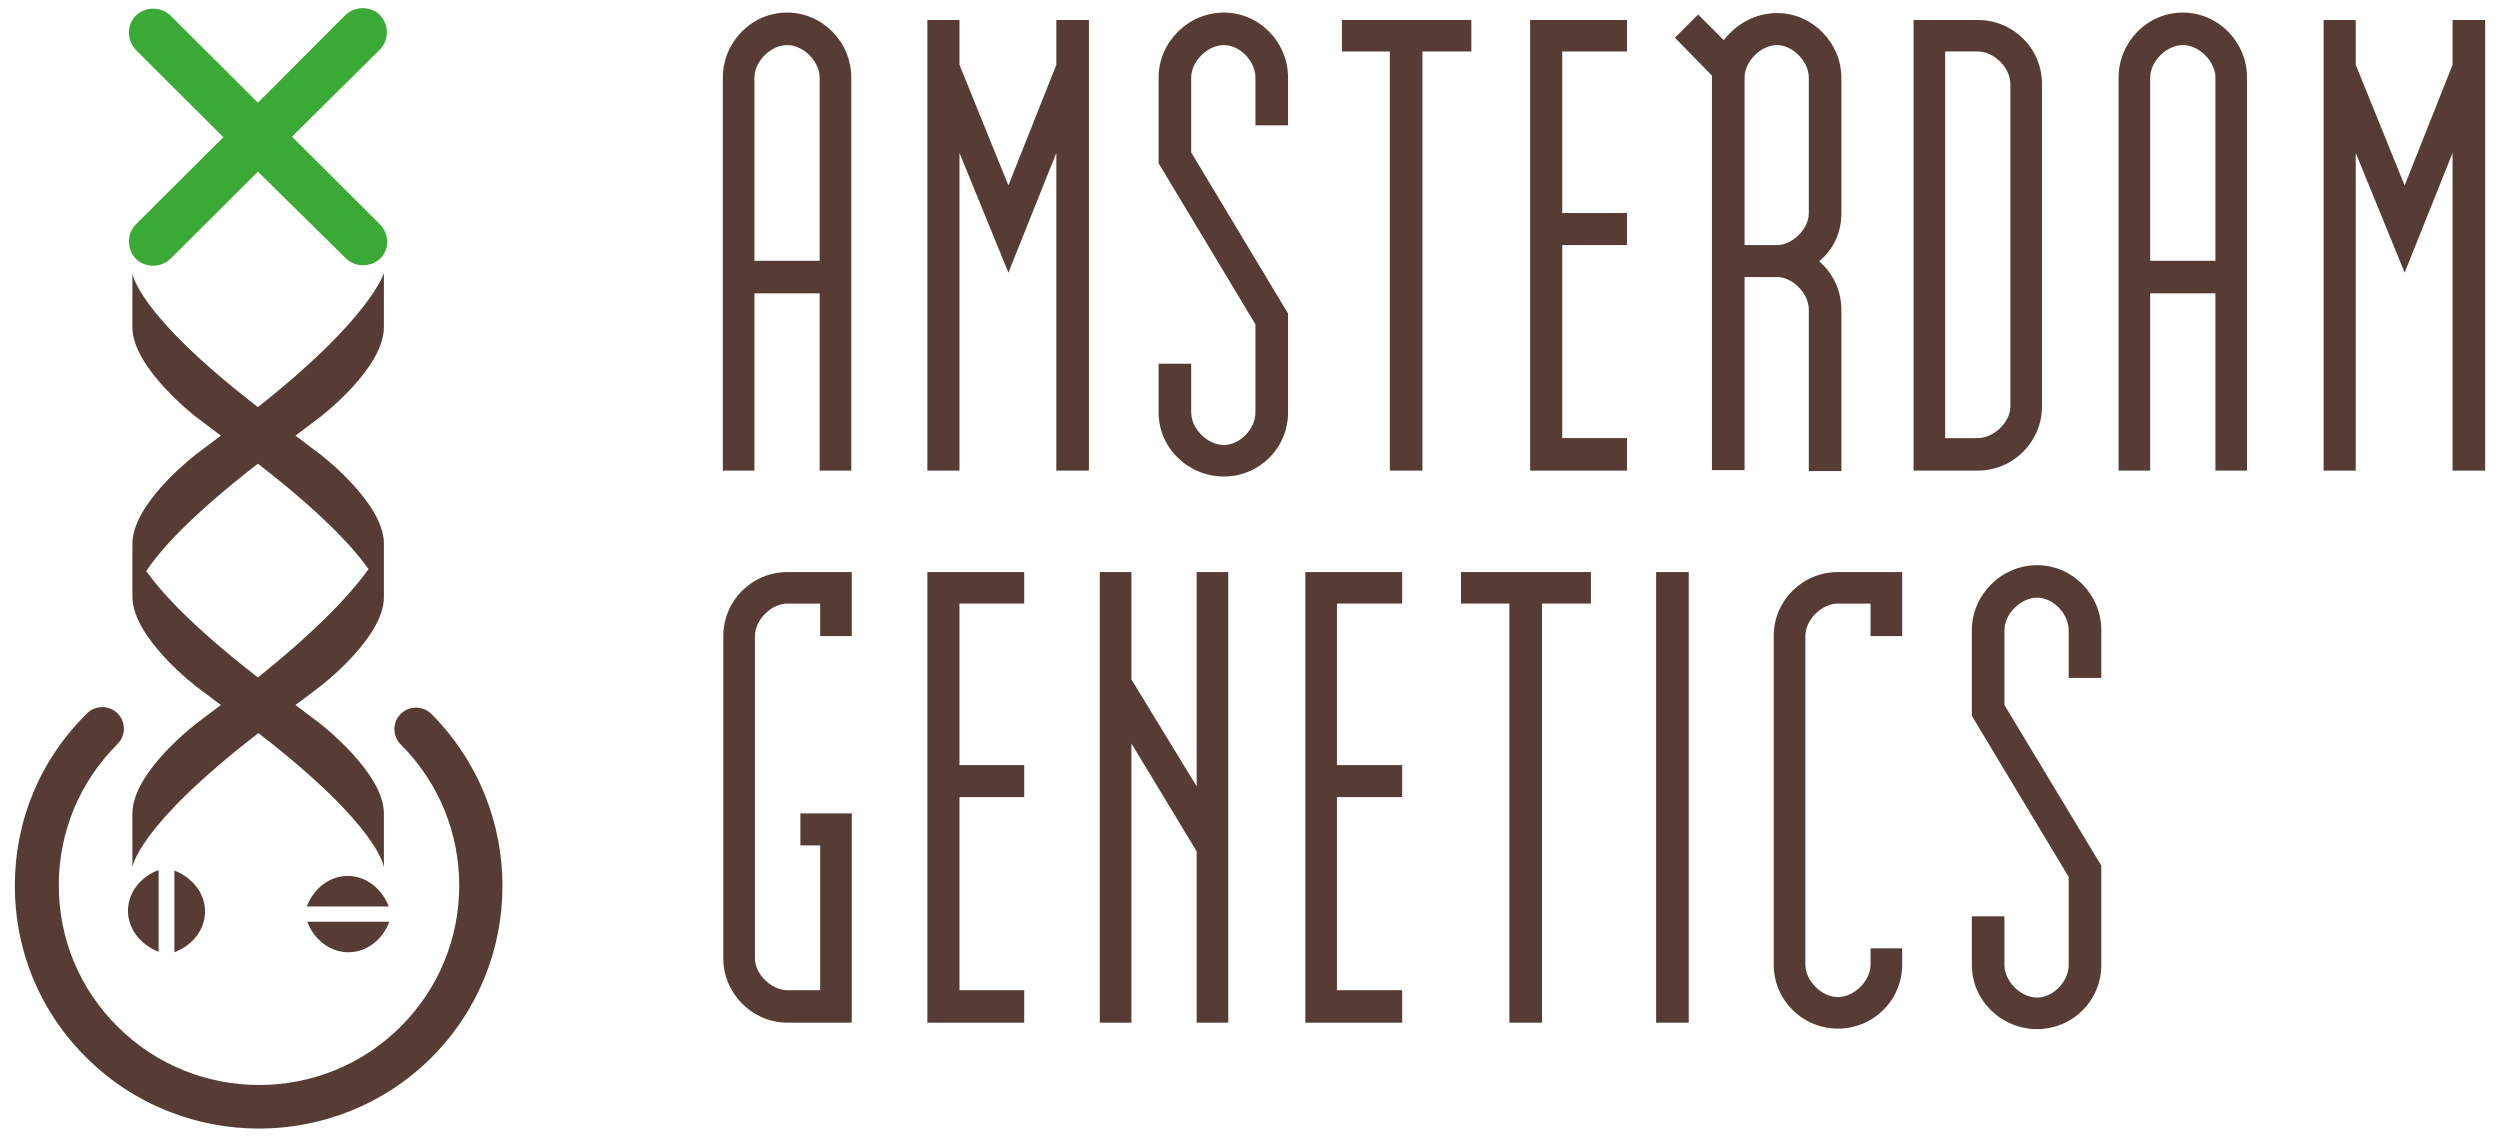
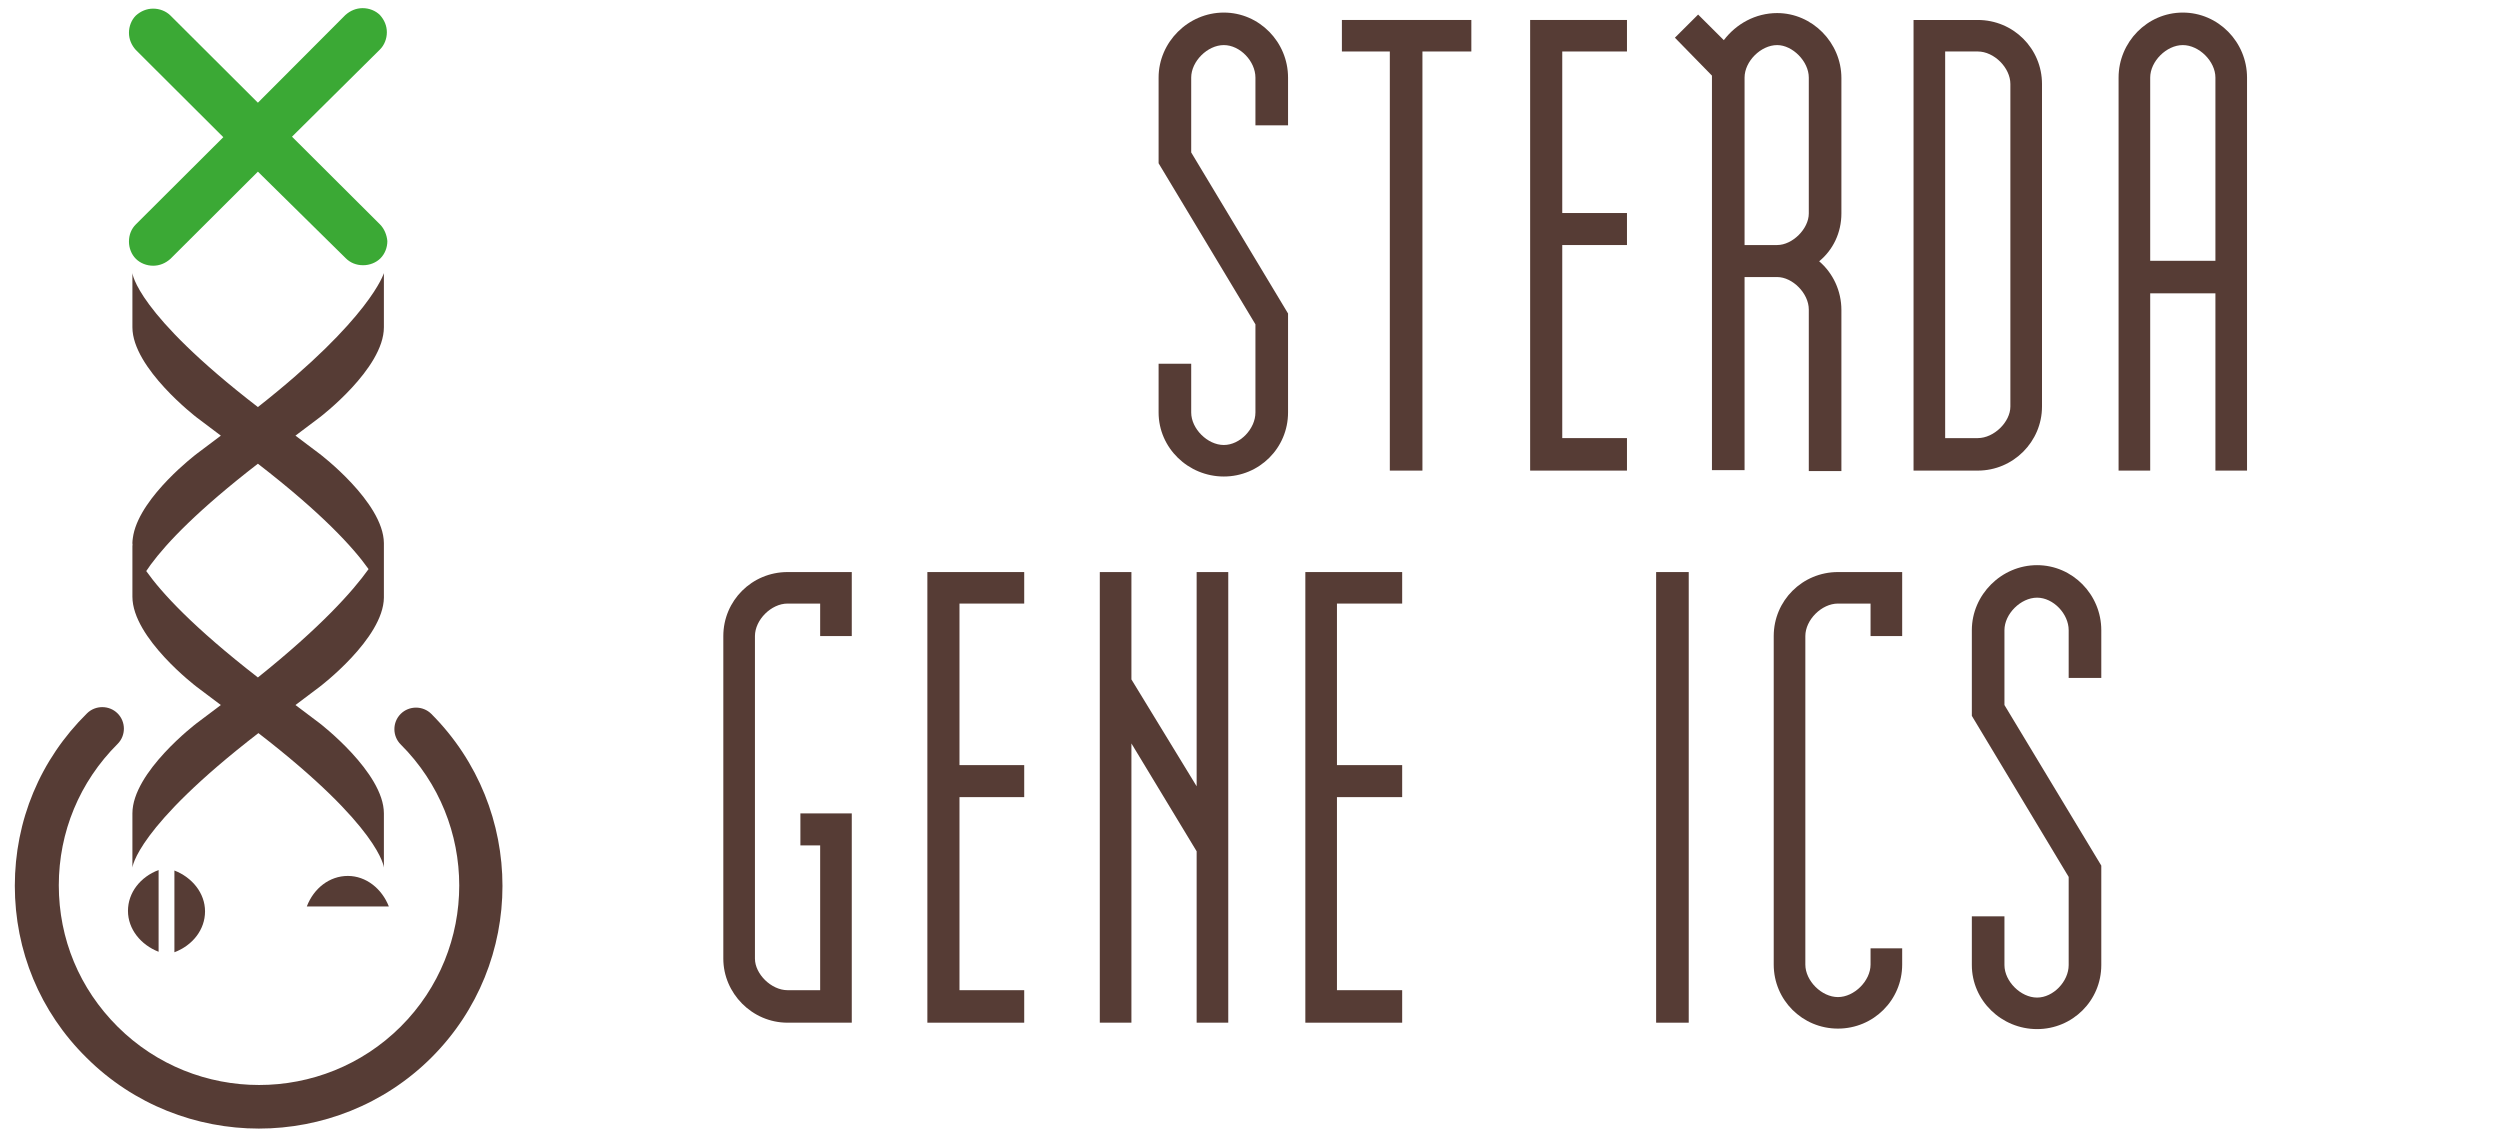
<svg xmlns="http://www.w3.org/2000/svg" width="266" height="121" viewBox="0 0 266 121" fill="none">
  <g clip-path="url(#clip0_148_455)">
-     <path d="M87.212 27.801V8.255C87.212 6.526 85.478 4.797 83.743 4.797C82.008 4.797 80.273 6.526 80.273 8.255V27.749H87.212V27.801ZM80.273 31.207V50.072H76.909V8.255C76.909 4.482 79.958 1.338 83.743 1.338C87.528 1.338 90.577 4.482 90.577 8.255V50.072H87.212V31.207H80.273Z" fill="#563C35" />
-     <path d="M102.089 6.893L107.294 19.732L112.393 6.893V2.125H115.862V50.072H112.393V16.273L107.294 29.007L102.089 16.273V50.072H98.672V2.125H102.089V6.893Z" fill="#563C35" />
    <path d="M126.744 38.701V43.889C126.744 45.618 128.479 47.347 130.214 47.347C131.949 47.347 133.578 45.618 133.578 43.889V34.509L123.275 17.373V8.255C123.275 4.482 126.429 1.338 130.214 1.338C133.999 1.338 137.048 4.482 137.048 8.255V13.338H133.578V8.255C133.578 6.526 131.949 4.797 130.214 4.797C128.479 4.797 126.744 6.526 126.744 8.255V16.221L137.048 33.356V43.889C137.048 47.661 133.999 50.701 130.214 50.701C126.429 50.701 123.275 47.661 123.275 43.889V38.701H126.744Z" fill="#563C35" />
    <path d="M151.347 5.478V50.072H147.877V5.478H142.778V2.125H156.551V5.478H151.347Z" fill="#563C35" />
    <path d="M166.224 26.072V46.614H173.11V50.072H162.807V2.125H173.11V5.478H166.224V22.666H173.11V26.072H166.224Z" fill="#563C35" />
    <path d="M185.622 26.072H189.091C190.721 26.072 192.456 24.343 192.456 22.718V8.255C192.456 6.526 190.721 4.797 189.091 4.797C187.357 4.797 185.622 6.526 185.622 8.255V26.072ZM182.152 8.046L178.209 4.011L180.68 1.548L183.414 4.273C184.728 2.543 186.778 1.391 189.091 1.391C192.824 1.391 195.925 4.535 195.925 8.308V22.718C195.925 24.762 195.032 26.596 193.56 27.801C195.032 29.059 195.925 30.945 195.925 32.989V50.124H192.456V32.937C192.456 31.207 190.721 29.478 189.091 29.478H185.622V50.019H182.152V8.046Z" fill="#563C35" />
    <path d="M210.435 5.478H206.965V46.614H210.435C212.169 46.614 213.904 44.884 213.904 43.26V8.937C213.904 7.207 212.169 5.478 210.435 5.478ZM217.269 43.26C217.269 46.98 214.22 50.072 210.435 50.072H203.601V2.125H210.435C214.22 2.125 217.269 5.164 217.269 8.937V43.26Z" fill="#563C35" />
    <path d="M235.72 27.801V8.255C235.72 6.526 233.985 4.797 232.25 4.797C230.516 4.797 228.781 6.526 228.781 8.255V27.749H235.72V27.801ZM228.781 31.207V50.072H225.417V8.255C225.417 4.482 228.466 1.338 232.25 1.338C236.035 1.338 239.084 4.482 239.084 8.255V50.072H235.72V31.207H228.781Z" fill="#563C35" />
-     <path d="M250.65 6.893L255.854 19.732L260.953 6.893V2.125H264.423V50.072H260.953V16.273L255.854 29.007L250.65 16.273V50.072H247.233V2.125H250.65V6.893Z" fill="#563C35" />
    <path d="M85.162 86.544H90.629V108.814H83.795C80.01 108.814 76.961 105.67 76.961 102.002V67.679C76.961 63.906 80.01 60.867 83.795 60.867H90.629V67.679H87.265V64.22H83.795C82.061 64.22 80.326 65.95 80.326 67.679V102.002C80.326 103.627 82.061 105.356 83.795 105.356H87.265V89.95H85.162V86.544Z" fill="#563C35" />
    <path d="M102.089 84.814V105.356H108.976V108.814H98.672V60.867H108.976V64.22H102.089V81.408H108.976V84.814H102.089Z" fill="#563C35" />
    <path d="M120.383 72.29L127.323 83.662V60.867H130.687V108.814H127.323V90.579L120.383 79.103V108.814H117.019V60.867H120.383V72.29Z" fill="#563C35" />
    <path d="M142.252 84.814V105.356H149.191V108.814H138.888V60.867H149.191V64.22H142.252V81.408H149.191V84.814H142.252Z" fill="#563C35" />
-     <path d="M164.069 64.22V108.814H160.599V64.22H155.447V60.867H169.273V64.22H164.069Z" fill="#563C35" />
    <path d="M179.681 60.867H176.212V108.814H179.681V60.867Z" fill="#563C35" />
    <path d="M199.027 67.679V64.22H195.558C193.823 64.22 192.088 65.95 192.088 67.679V102.631C192.088 104.36 193.823 106.089 195.558 106.089C197.292 106.089 199.027 104.36 199.027 102.631V100.902H202.392V102.631C202.392 106.404 199.343 109.443 195.558 109.443C191.773 109.443 188.724 106.404 188.724 102.631V67.679C188.724 63.906 191.773 60.867 195.558 60.867H202.392V67.679H199.027Z" fill="#563C35" />
    <path d="M213.273 97.496V102.684C213.273 104.413 215.008 106.142 216.743 106.142C218.478 106.142 220.107 104.413 220.107 102.684V93.304L209.804 76.168V67.05C209.804 63.277 212.958 60.133 216.743 60.133C220.528 60.133 223.577 63.277 223.577 67.05V72.133H220.107V67.05C220.107 65.321 218.478 63.592 216.743 63.592C215.008 63.592 213.273 65.321 213.273 67.05V75.015L223.577 92.098V102.684C223.577 106.456 220.528 109.496 216.743 109.496C212.958 109.496 209.804 106.456 209.804 102.684V97.496H213.273Z" fill="#563C35" />
    <path d="M18.557 101.321C20.502 100.587 21.816 98.91 21.816 96.971C21.816 95.033 20.45 93.356 18.557 92.622V101.321Z" fill="#563C35" />
    <path d="M16.875 92.57C14.93 93.303 13.616 94.98 13.616 96.919C13.616 98.858 14.982 100.535 16.875 101.269V92.57Z" fill="#563C35" />
-     <path d="M41.425 98.072C40.689 100.011 39.007 101.321 37.062 101.321C35.116 101.321 33.382 99.958 32.698 98.072H41.425Z" fill="#563C35" />
    <path d="M32.645 96.448C33.382 94.509 35.064 93.199 37.009 93.199C38.954 93.199 40.636 94.561 41.372 96.448H32.645Z" fill="#563C35" />
    <path d="M40.426 23.871L31.069 14.544L40.426 5.268C40.899 4.797 41.162 4.116 41.162 3.434C41.162 2.753 40.899 2.124 40.426 1.6C39.953 1.129 39.269 0.867 38.586 0.867C37.903 0.867 37.272 1.129 36.746 1.6L27.441 10.928L18.137 1.653C17.663 1.181 16.98 0.919 16.297 0.919C15.613 0.919 14.982 1.181 14.457 1.653C13.983 2.124 13.721 2.806 13.721 3.487C13.721 4.168 13.983 4.797 14.457 5.321L23.761 14.596L14.457 23.871C13.983 24.343 13.721 24.971 13.721 25.705C13.721 26.386 13.983 27.068 14.457 27.539C14.93 28.011 15.613 28.273 16.297 28.273C16.98 28.273 17.611 28.011 18.137 27.539L27.441 18.264L36.799 27.487C37.272 27.958 37.903 28.22 38.639 28.22C39.322 28.22 40.005 27.958 40.478 27.487C40.952 27.015 41.214 26.334 41.214 25.653C41.162 25.024 40.899 24.343 40.426 23.871Z" fill="#3BA935" />
    <path d="M20.922 73.076L23.498 75.015L20.922 76.954C20.922 76.954 14.088 82.142 14.088 86.544V92.308C14.088 92.308 14.456 88.063 27.494 78.002C40.531 88.063 40.846 92.308 40.846 92.308V86.544C40.846 82.195 34.012 76.954 34.012 76.954L31.436 75.015L34.012 73.076C34.012 73.076 40.794 67.941 40.846 63.592V63.644V63.539V57.775C40.794 53.426 34.012 48.291 34.012 48.291L31.436 46.352L34.012 44.413C34.012 44.413 40.846 39.225 40.846 34.823V29.059C40.846 29.059 39.427 33.88 27.441 43.312C14.456 33.304 14.088 29.059 14.088 29.059V34.823C14.088 39.173 20.922 44.413 20.922 44.413L23.498 46.352L20.922 48.291C20.922 48.291 15.035 52.745 14.194 56.884C14.194 56.884 14.088 57.461 14.088 57.723V57.775C14.088 57.723 14.088 57.723 14.088 57.723V63.487C14.088 67.889 20.922 73.076 20.922 73.076ZM27.441 49.339C34.222 54.579 37.587 58.247 39.216 60.553C37.534 62.911 34.117 66.736 27.441 72.081C20.554 66.736 17.19 63.068 15.56 60.762C15.718 60.553 15.876 60.291 16.033 60.081C17.768 57.723 21.133 54.212 27.441 49.339ZM14.141 58.09C14.088 57.985 14.088 57.932 14.088 57.828C14.088 57.932 14.141 58.037 14.141 58.09Z" fill="#563C35" />
    <path d="M45.893 75.959C44.999 75.068 43.527 75.068 42.634 75.959C41.74 76.85 41.74 78.317 42.634 79.208C50.94 87.487 50.94 100.954 42.634 109.234C34.328 117.513 20.817 117.513 12.511 109.234C8.464 105.199 6.256 99.906 6.256 94.195C6.256 88.535 8.464 83.19 12.511 79.155C13.405 78.264 13.405 76.797 12.511 75.906C11.618 75.016 10.146 75.016 9.252 75.906C4.258 80.832 1.577 87.33 1.577 94.247C1.577 101.164 4.258 107.662 9.2 112.535C14.246 117.566 20.923 120.081 27.546 120.081C34.17 120.081 40.846 117.566 45.893 112.535C55.986 102.474 55.986 86.072 45.893 75.959Z" fill="#563C35" />
  </g>
  <defs>
    <clipPath id="clip0_148_455">
      <rect width="266" height="120" fill="white" transform="translate(0 0.5)" />
    </clipPath>
  </defs>
</svg>